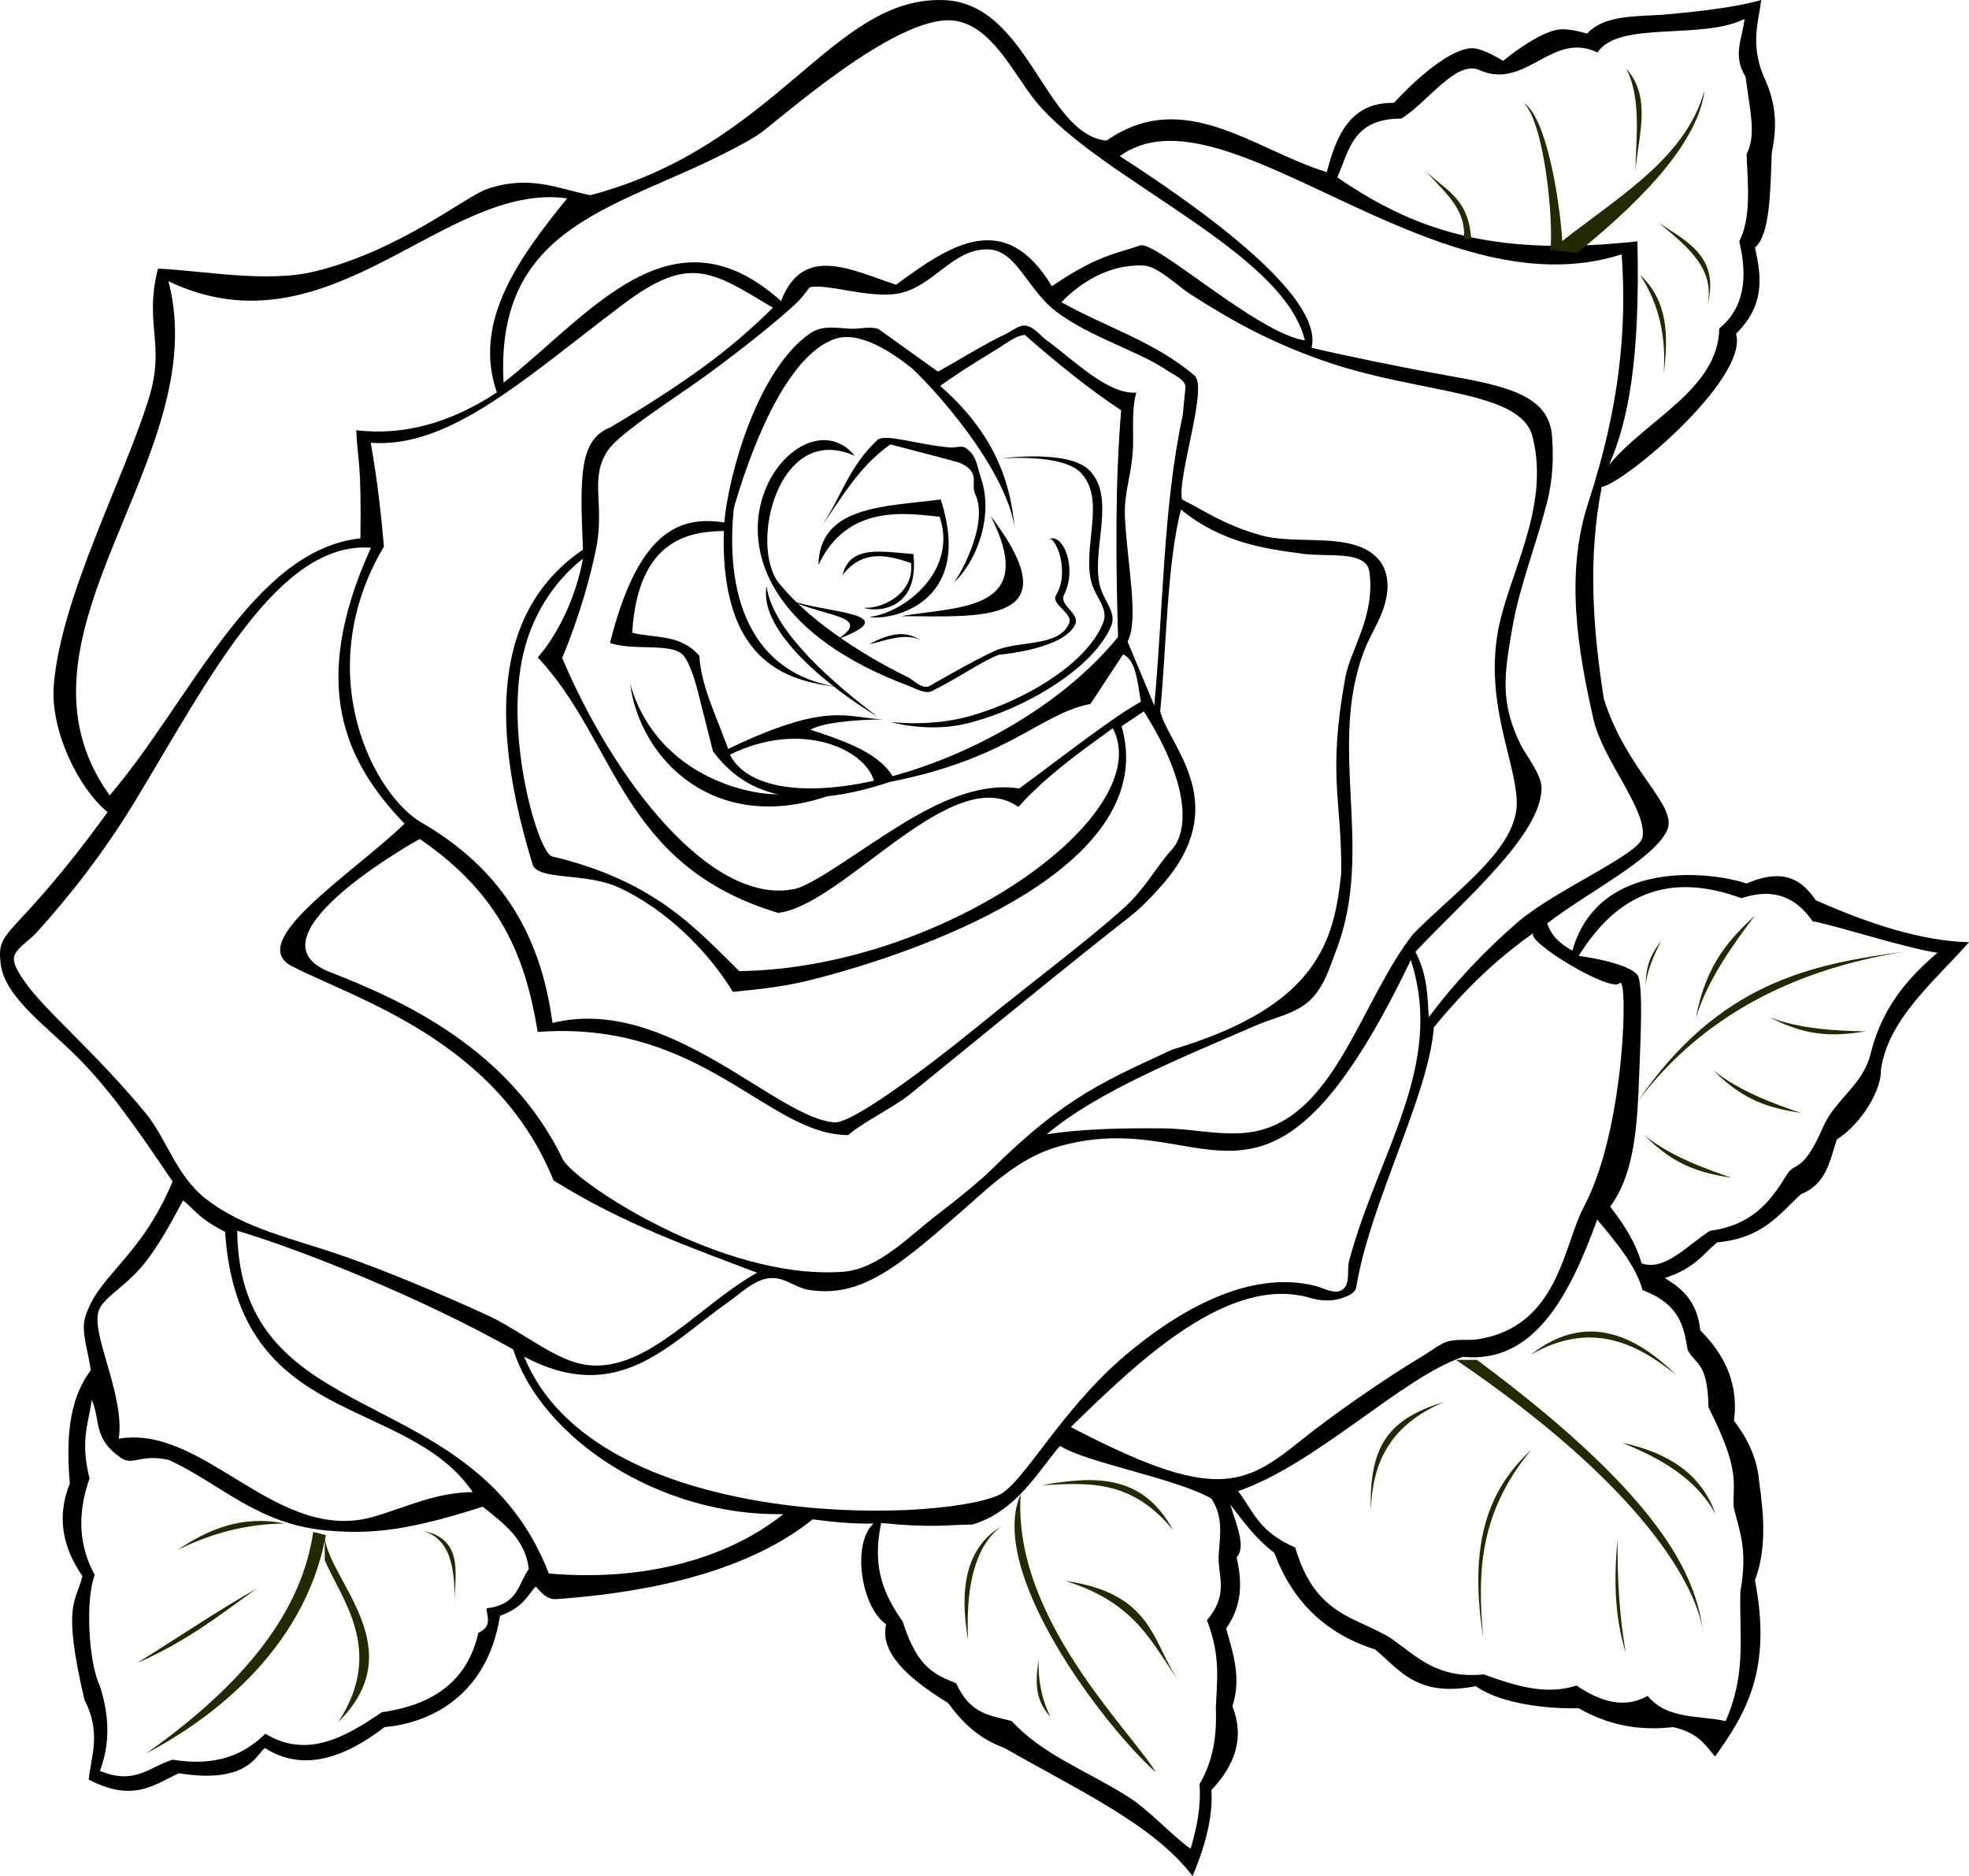
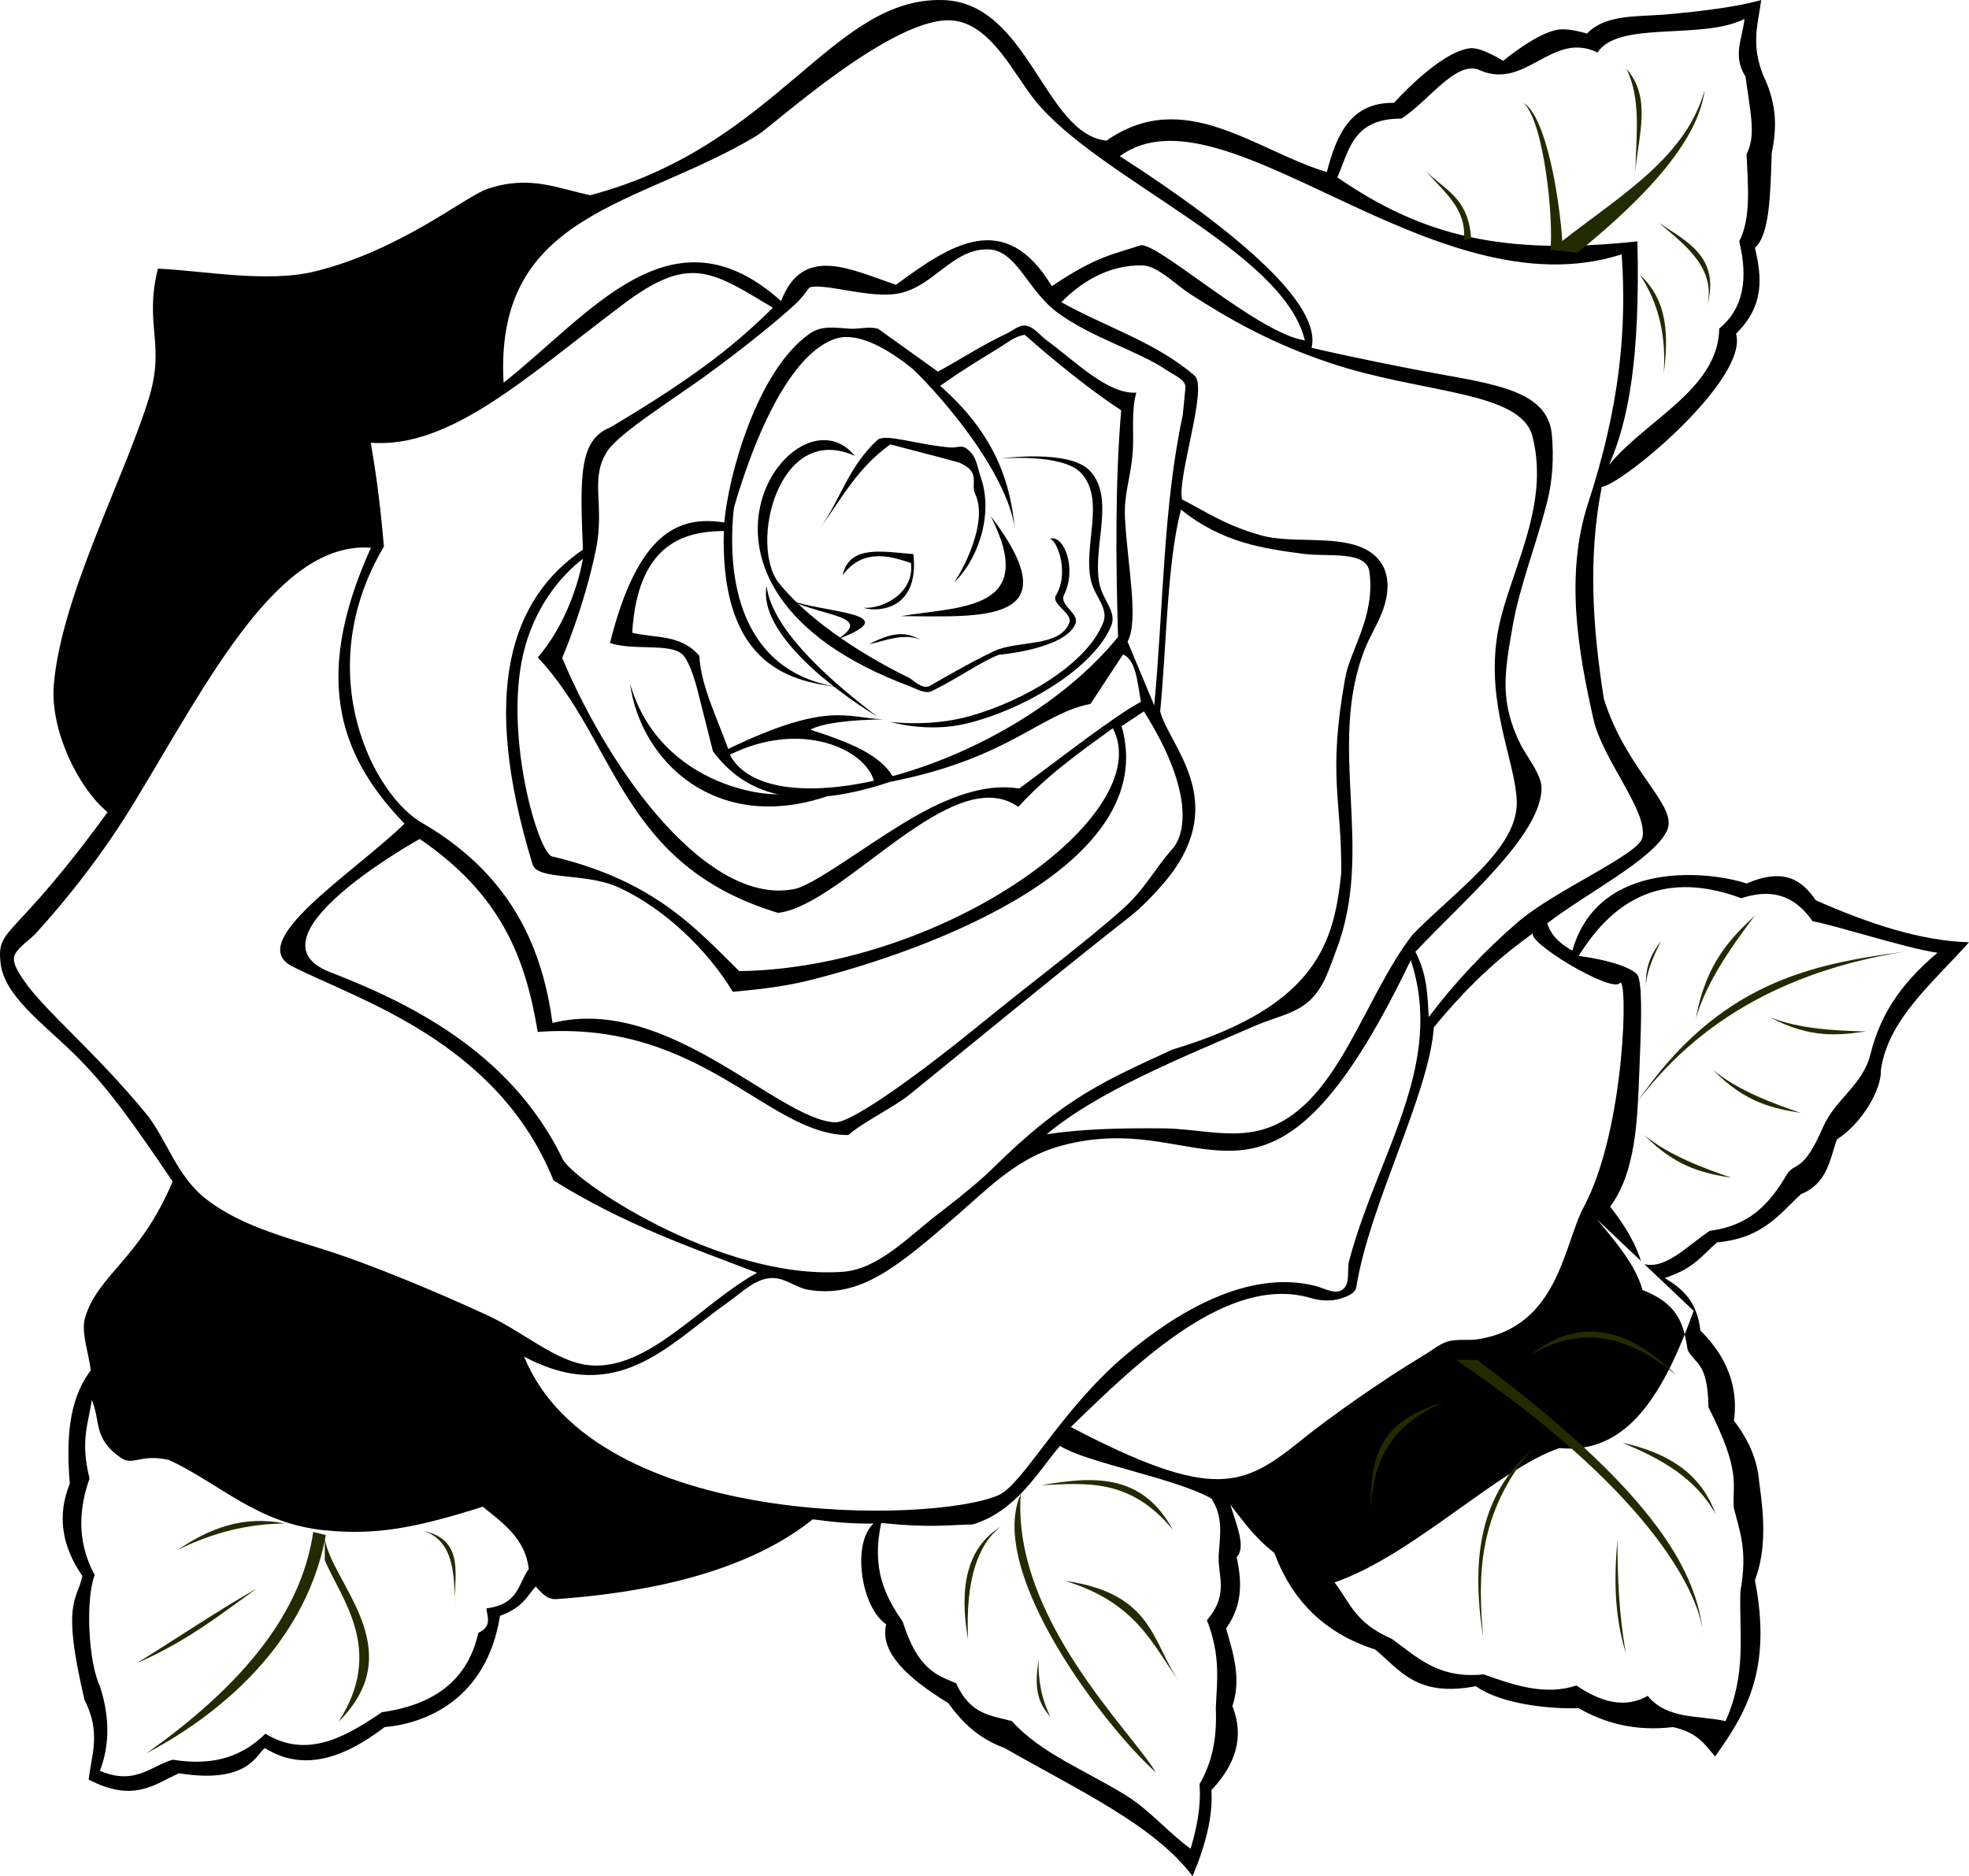
<svg xmlns="http://www.w3.org/2000/svg" xmlns:xlink="http://www.w3.org/1999/xlink" width="1992.728" height="1898.767">
  <title>Uncoloured Rose</title>
  <defs>
    <linearGradient id="linearGradient4214">
      <stop stop-color="#2b0000" id="stop4216" offset="0" />
      <stop stop-color="#b00000" id="stop4218" offset="0" />
    </linearGradient>
    <linearGradient id="linearGradient4188">
      <stop stop-color="#b70000" id="stop4190" offset="0" />
      <stop stop-color="#2b0000" id="stop4192" offset="1" />
    </linearGradient>
    <linearGradient id="linearGradient4180">
      <stop stop-color="#d40000" id="stop4182" offset="0" />
      <stop stop-color="#2b0000" id="stop4184" offset="1" />
    </linearGradient>
    <linearGradient id="linearGradient4174">
      <stop stop-color="#d40000" id="stop4176" offset="0" />
      <stop stop-color="#730000" id="stop4178" offset="1" />
    </linearGradient>
    <linearGradient id="linearGradient4152">
      <stop stop-color="#7f0000" offset="0" id="stop4154" />
      <stop stop-color="#ff0000" offset="1" id="stop4156" />
    </linearGradient>
    <linearGradient id="linearGradient4094">
      <stop stop-color="#550000" offset="0" id="stop4096" />
      <stop stop-color="#ff0000" offset="1" id="stop4098" />
    </linearGradient>
    <linearGradient id="linearGradient4062">
      <stop stop-color="#550000" id="stop4064" offset="0" />
      <stop stop-color="#d40000" id="stop4066" offset="1" />
    </linearGradient>
    <linearGradient id="linearGradient4054">
      <stop stop-color="#550000" id="stop4056" offset="0" />
      <stop stop-color="#d40000" id="stop4058" offset="1" />
    </linearGradient>
    <linearGradient id="linearGradient4038">
      <stop stop-color="#22280b" id="stop4040" offset="0" />
      <stop stop-color="#88aa00" id="stop4042" offset="1" />
    </linearGradient>
    <linearGradient id="linearGradient4030">
      <stop stop-color="#22280b" id="stop4032" offset="0" />
      <stop stop-color="#88aa00" id="stop4034" offset="1" />
    </linearGradient>
    <linearGradient id="linearGradient4022">
      <stop stop-color="#22280b" id="stop4024" offset="0" />
      <stop stop-color="#89a02c" id="stop4026" offset="1" />
    </linearGradient>
    <linearGradient id="linearGradient4008">
      <stop stop-color="#88aa00" id="stop4010" offset="0" />
      <stop stop-color="#222b00" id="stop4012" offset="1" />
    </linearGradient>
    <filter color-interpolation-filters="sRGB" id="filter3186" />
    <linearGradient y2="0.209" x2="0.436" y1="0.665" x1="0.727" id="linearGradient4014" xlink:href="#linearGradient4008" />
    <linearGradient y2="0.668" x2="0.402" y1="0.585" x1="-0.042" id="linearGradient4028" xlink:href="#linearGradient4022" />
    <linearGradient y2="0.589" x2="0.634" y1="0.052" x1="0.469" id="linearGradient4036" xlink:href="#linearGradient4030" />
    <linearGradient y2="0.992" x2="0.39" y1="0.217" x1="0.602" id="linearGradient4044" xlink:href="#linearGradient4038" />
    <linearGradient y2="0.216" x2="0.839" y1="0.795" x1="0.287" id="linearGradient4052" xlink:href="#linearGradient4038" />
    <linearGradient y2="0.606" x2="0.687" y1="0.332" x1="0.384" id="linearGradient4060" xlink:href="#linearGradient4054" />
    <linearGradient y2="0.721" x2="0.57" y1="0.339" x1="0.443" id="linearGradient4068" xlink:href="#linearGradient4062" />
    <linearGradient y2="0.665" x2="0.459" y1="0.351" x1="0.576" id="linearGradient4070" xlink:href="#linearGradient4062" />
    <linearGradient y2="0.672" x2="0.215" y1="0.344" x1="0.546" id="linearGradient4084" xlink:href="#linearGradient4062" />
    <linearGradient y2="0.64" x2="0.294" y1="0.404" x1="0.793" id="linearGradient4092" xlink:href="#linearGradient4094" />
    <linearGradient y2="0.266" x2="0.862" y1="0.486" x1="0.147" id="linearGradient4106" xlink:href="#linearGradient4094" />
    <linearGradient y2="0.265" x2="0.361" y1="0.637" x1="0.814" id="linearGradient4120" xlink:href="#linearGradient4094" />
    <linearGradient y2="0.43" x2="0.508" y1="1.22" x1="0.491" id="linearGradient4142" xlink:href="#linearGradient4062" />
    <linearGradient y2="0.206" x2="0.984" y1="0.396" x1="0.283" id="linearGradient4150" xlink:href="#linearGradient4152" />
    <linearGradient y2="0.767" x2="0.673" y1="-0.311" x1="0.28" id="linearGradient4164" xlink:href="#linearGradient4062" />
    <linearGradient y2="0.16" x2="0.978" y1="0.821" x1="0.244" id="linearGradient4172" xlink:href="#linearGradient4174" />
    <linearGradient y2="0.299" x2="0.69" y1="0.81" x1="0.449" id="linearGradient4186" xlink:href="#linearGradient4180" />
    <linearGradient y2="1.994" x2="0.471" y1="0.592" x1="0.503" id="linearGradient4194" xlink:href="#linearGradient4188" />
    <linearGradient y2="0.236" x2="0.736" y1="1.629" x1="0.384" id="linearGradient4212" xlink:href="#linearGradient4214" />
  </defs>
  <g>
    <title>Layer 1</title>
    <g display="inline" id="layer2">
      <path fill="#000000" id="path3051" d="m91.88,1386.918c-2.142,-17.699 -10.041,-38.782 -5.841,-53.096c12.815,-43.672 55.757,-59.579 88.671,-138.05c-40.434,-59.718 -66.708,-97.111 -101.185,-130.576c-31.206,-30.289 -69.298,-57.833 -72.949,-90.434c-4.194,-37.451 12.77,-21.205 108.294,-152.788c-30.415,-25.105 -58.038,-83.479 -54.447,-128.333c7.146,-89.259 70.995,-208.883 96.11,-290.156c17.325,-56.065 -5.035,-74.2 9.31,-131.589c45.698,1.997 110.471,14.741 159.055,2.747c86.845,-21.44 151.635,-75.771 174.389,-83.453c43.012,-14.522 71.618,-0.231 104.069,6.371c188.973,-49.733 244.246,-200.479 356.807,-197.518c86.838,2.284 102.653,135.787 165.661,142.298c78.698,-54.828 149.452,9.504 223.004,31.858c9.801,-38.359 24.583,-70.906 67.963,-70.087c0,0 45.3,-51.04 76.459,-55.22c11.99,-1.609 33.981,12.743 33.981,12.743c0,0 35.572,-29.834 57.344,-31.858c11.146,-1.036 27.61,4.248 27.61,4.248c17.235,-18.749 48.014,-17.181 76.459,-19.115c42.481,-3.64 77.143,-8.398 99.821,-14.867c-3.19,23.537 -10.739,44.895 2.124,76.459c15.013,31.415 13.048,55.553 8.495,78.582c-1.401,40.383 -1.867,82.636 -16.991,95.573c6.668,29.026 10.411,58.052 -19.115,87.078c13.02,45.848 -114.058,152.005 -135.927,155.041c-14.308,73.172 -8.864,144.148 2.124,214.509c23.372,74.333 76.259,108.423 63.716,133.803c-14.502,29.343 -80.696,62.316 -121.06,93.449c4.996,14.453 14.905,21.536 25.486,27.61c27.067,-95.096 143.557,-79.244 176.28,-67.963c38.78,-16.606 56.522,-2.824 70.087,16.991c54.119,23.913 106.564,41.13 155.041,42.477c-36.251,40.815 -82.139,78.126 -89.202,129.555c0.871,18.6 -18.248,53.113 -44.601,70.087c-7.113,21.219 -10.126,44.782 -36.106,55.22c-22.227,20.344 -38.557,44.619 -84.954,48.849c-14.993,12.486 -22.524,26.216 -53.096,36.105c17.271,10.369 32.803,23.172 36.106,53.096c32.961,32.605 37.487,65.553 33.982,91.326c15.748,20.531 23.896,41.061 25.486,61.592c4.863,34.32 7.65,68.294 -4.248,99.821c17.561,90.48 -9.029,134.685 -40.353,178.404c-10.017,-11.292 -16.317,-23.823 -42.477,-29.734c-38.07,4.5 -68.807,-3.833 -95.573,-19.115c-30.497,0.902 -78.985,-4.256 -104.069,-22.3c-60.012,11.639 -76.895,-16.534 -101.945,-37.167c-51.575,-16.439 -84.343,-50.117 -101.945,-97.697c-20.983,-16.283 -31.622,-32.566 -44.601,-48.849c6.263,20.458 16.251,43.4 6.372,53.096c5.368,24.07 6.46,48.141 -10.619,72.211c7.214,25.346 15.617,50.493 6.372,78.583c12.413,31.317 3.135,59.297 -21.239,84.954c1.372,22.573 -3.523,50.368 -19.115,87.078c-39.047,-51.764 -114.528,-86.216 -190.085,-129.555c-27.687,-10.078 -43.664,-27.181 -57.344,-45.663c-43.235,-26.548 -69.016,-52.034 -62.654,-79.644c-25.209,-17.06 -35.137,-81.516 -12.743,-101.945c-24.166,0.402 -42.972,-1.876 -61.592,-4.248c-56.121,45.052 -142.863,72.434 -259.11,80.706c-9.862,0.702 -15.481,-6.512 -21.238,-12.743c-9.157,10.173 -12.506,20.874 -36.106,29.734c-13.604,85.196 -76.071,109.069 -116.812,112.564c-42.94,32.944 -83.775,44.844 -121.06,21.239c-8.293,5.154 -15.961,36.929 -87.078,25.486c-25.081,11.416 -46,30.047 -91.326,6.372c2.836,-25.201 12.742,-47.575 -4.248,-80.706c-23.523,-99.844 -7.696,-99.523 -2.124,-125.307c-21.058,-30.449 -25.666,-61.584 -12.743,-93.449c-3.435,-43.21 -1.973,-84.1 21.239,-114.688z" />
    </g>
    <g display="inline" id="layer3">
      <path fill="#ffffff" id="path3054" d="m1353.448,179.508c11.917,-26.734 15.188,-59.643 64.778,-59.468c26.552,-16.327 55.88,-60.402 79.644,-48.849c46.652,20.108 72.764,-40.378 118.936,-18.053c21.073,-32.69 105.956,-12.212 148.67,-33.982c-1.715,19.124 -12.553,36.727 1.062,58.406c5.5,39.618 10.563,59.681 1.062,78.583c1.411,31.714 4.76,64.589 -7.433,88.14c9.143,37.315 4.632,67.801 -20.177,88.14c-1.006,61.514 -73.904,92.218 -111.502,138.05c19.687,-44.864 31.459,-108.286 28.672,-226.19c-136.378,14.541 -217.588,-5.36 -303.711,-64.777z" />
      <path fill="#ffffff" id="path3056" d="m1597.691,967.458c36.832,-59.402 88.187,-86.645 164.599,-58.406c35.362,-11.569 56.584,1.1 72.211,23.362c20.816,3.384 95.962,27.747 126.369,31.858c-40.786,34.336 -58.615,66.012 -67.963,103.007c-7.912,31.309 -35.574,45.18 -47.787,73.273c-21.189,48.741 -28.384,34.094 -37.167,48.849c-16.985,28.529 -36.706,50.998 -77.521,56.282c-23.008,15.035 -46.017,41.255 -69.025,32.92c-4.956,-17.699 -15.575,-36.813 -31.858,-57.344c25.661,-34.493 27.547,-86.56 29.365,-132.545c1.806,-45.688 3.641,-85.358 -0.693,-100.016c-2.591,-8.761 -31.871,-17.552 -60.53,-21.239z" />
-       <path fill="#ffffff" id="path3058" d="m1616.452,1234.315c19.885,23.778 39.615,47.557 45.805,71.335c39.056,14.988 41.801,38.045 45.805,60.823c8.059,14.808 20.221,12.177 21.025,57.819c33.337,65.919 24.057,76.687 25.53,101.371c5.649,23.432 14.419,42.404 6.758,84.851c-1.388,42.816 6.612,83.071 -15.018,131.407c-27.25,-6.089 -58.818,-1.382 -78.844,-25.53c-22.923,13.075 -47.165,6.377 -72.086,-10.513c-31.288,10.297 -62.575,0.034 -93.862,-11.263c-46.462,4.813 -67.652,-17.944 -93.111,-36.043c-35.106,-22.443 -77.206,-22.157 -97.616,-92.36c-37.338,-16.012 -42.61,-37.368 -57.819,-57.068c79.43,-27.357 164.88,-114.385 227.521,-135.912c70.699,6.903 106.824,-58.633 135.912,-138.916z" />
+       <path fill="#ffffff" id="path3058" d="m1616.452,1234.315c19.885,23.778 39.615,47.557 45.805,71.335c39.056,14.988 41.801,38.045 45.805,60.823c8.059,14.808 20.221,12.177 21.025,57.819c33.337,65.919 24.057,76.687 25.53,101.371c5.649,23.432 14.419,42.404 6.758,84.851c-1.388,42.816 6.612,83.071 -15.018,131.407c-27.25,-6.089 -58.818,-1.382 -78.844,-25.53c-22.923,13.075 -47.165,6.377 -72.086,-10.513c-31.288,10.297 -62.575,0.034 -93.862,-11.263c-46.462,4.813 -67.652,-17.944 -93.111,-36.043c-37.338,-16.012 -42.61,-37.368 -57.819,-57.068c79.43,-27.357 164.88,-114.385 227.521,-135.912c70.699,6.903 106.824,-58.633 135.912,-138.916z" />
      <path fill="#ffffff" id="path3060" d="m1072.804,1463.338c27.047,17.267 116.142,32.427 153.183,53.313c12.213,18.522 8.718,37.044 7.509,55.566c-1.905,22.002 11.301,40.226 -12.014,67.58c14.222,36.547 10.063,61.606 9.011,88.606c0.978,25.781 -1.595,51.561 -16.52,77.342c1.757,22.966 -2.826,44.347 -9.011,65.328c-20.895,-14.906 -41.952,-39.374 -64.443,-53.367c-42.456,-26.415 -86.177,-42.452 -116.522,-75.787c-20.284,-5.713 -41.758,-5.869 -56.317,-38.296c-19.225,-8.135 -38.72,-13.441 -54.064,-62.324c-17.437,-25.293 -31.956,-52.878 -21.776,-99.869c52.285,5.107 65.608,1.866 92.36,1.502c44.738,-13.441 66.898,-54.542 88.606,-79.595z" />
      <path fill="#ffffff" id="path3062" d="m92.886,1416.782c-3.238,23.689 -11.971,41.099 -2.253,79.595c-9.359,26.332 -14.657,61.527 5.256,97.616c-9.702,25.161 -6.312,88.714 5.256,112.634c10.599,32.774 9.41,60.832 0,85.602c35.459,14.982 50.781,-4.555 73.588,-11.263c45.068,7.317 72.703,-5.704 93.862,-26.281c41.808,25.383 80.022,4.056 117.891,-21.776c59.523,-8.432 88.086,-37.918 97.616,-80.346c14.459,-6.797 8.781,-16.11 8.26,-24.78c32.784,-4.007 31.843,-24.877 42.801,-39.797c-3.4,-30.45 -25.722,-46.184 -46.555,-63.075c-72.331,23.023 -110.109,28.492 -158.439,24.029c-69.686,-6.435 -106.906,-47.124 -159.19,-71.335c-29.502,-6.593 -36.211,6.513 -48.808,-2.253c-28.276,-19.677 -20.051,-37.058 -29.285,-58.57z" />
    </g>
    <g display="inline" id="layer4">
-       <path fill="#ffffff" id="path3065" d="m185.33,1214.886c12.5,10.205 15.626,18.066 42.477,31.858c13.224,199.17 183.199,164.537 250.615,263.358c-37.634,0.519 -66.906,14.973 -99.07,24.606c-98.812,29.595 -172.1,-93.645 -259.11,-78.583c6.399,-45.046 -29.74,-107.899 -19.866,-130.799c5.266,-12.213 24.795,-22.538 41.907,-42.067c17.45,-19.914 32.536,-49.098 43.047,-68.373z" />
-       <path fill="#ffffff" id="path3067" d="m240.062,1245.578c2.256,206.262 238.73,148.476 315.376,346.913c91.79,8.188 178.404,-12.896 237.283,-60.072c-124.456,2.428 -244.529,-76.058 -273.326,-166.699c-91.953,-51.633 -210.92,-99.683 -279.333,-120.143z" />
      <path fill="#ffffff" id="path3069" d="m530.456,1373.114c71.924,175.909 414.272,168.892 479.99,140.174c24.924,-10.891 62.154,-85.345 128.292,-141.473c51.523,-43.724 124.538,-87.627 192.545,-70.35c8.792,2.234 19.777,9.203 27.474,3.685c8.252,-5.916 4.131,-19.784 6.711,-29.433c29.03,-108.581 97.256,-197.781 62.314,-304.012c-125.575,261.827 -186.273,181.857 -294.136,180.336c-20.74,-0.293 -45.268,2.315 -70.105,10.811c-37.549,12.844 -67.846,43.601 -92.764,65.22c-62.735,54.429 -99.819,86.038 -152.753,77.303c-12.266,-2.024 -22.807,-11.776 -35.893,-11.906c-17.155,-0.171 -31.136,14.547 -45.585,24.698c-59.551,41.835 -110.691,105.297 -206.092,54.947z" />
      <path fill="#ffffff" id="path3071" d="m1083.719,1444.262c145.032,75.976 174.83,60.359 233.351,13.21c29.174,-23.505 82.051,-60.793 122.948,-85.211c9.887,-5.903 18.3,-13.282 27.057,-15.077c10.138,-2.078 19.782,-0.339 28.407,-1.691c82.04,-12.858 86.601,-95.153 107.52,-134.236c42.109,-78.674 45.009,-236.933 36.105,-226.19c-8.362,10.089 -96.787,-42.882 -87.078,-50.973c-29.429,21.362 -60.277,46.271 -100.883,95.573c-5.176,69.191 -64.79,177.842 -78.583,263.358c-0.987,6.119 -9.74,9.353 -15.965,11.27c-9.485,2.92 -20.643,2.198 -29.77,-0.515c-83.51,-24.831 -175.276,64.542 -243.109,130.482z" />
      <path fill="#ffffff" id="path3073" d="m766.203,1288.159c-66.806,-25.684 -133.674,-48.397 -206.014,-93.45c-56.759,-140.99 -198.79,-183.105 -264.419,-216.633c-48.91,-24.986 61.382,-93.842 113.626,-144.422c-60.418,-62.972 -97.043,-140.544 -33.982,-279.286c-93.681,-6.991 -164.045,133.235 -239.031,256.927c-31.244,51.538 -66.8,96.696 -99.581,132.738c-7.054,7.756 -16.504,12.984 -21.382,21.3c-4.286,7.307 2.279,17.69 9.829,28.482c20.991,30.005 71.529,71.202 122.511,133.26c20.517,24.974 30.541,62.467 59.869,85.686c39.379,31.177 89.863,40.877 141.972,59.174c41.322,14.509 93.132,36.076 142.604,58.744c37.562,17.211 69.958,47.185 103.027,50.929c60.284,6.824 114.054,-62.226 170.97,-93.449l0,-0z" />
-       <path fill="#ffffff" id="path3075" d="m110.995,804.983c81.696,-95.436 144.298,-248.154 253.8,-260.172c0.971,-81.816 -2.706,-75.316 -4.248,-109.378c47.433,5.664 94.865,-7.079 142.298,-38.229c-24.396,-70.831 20.38,-133.977 71.149,-196.456c-125.029,-17.359 -240.372,161.681 -403.532,83.892c47.232,179.688 -175.798,358.545 -59.468,520.344z" />
      <path fill="#ffffff" id="path3077" d="m509.633,387.305c-9.567,-173.447 137.193,-177.819 256.752,-250.316c15.567,-9.439 139.776,-123.395 199.042,-116.121c38.363,4.708 60.688,54.483 82.6,81.407c64.463,79.208 250.942,151.577 272.573,242.229c-47.84,-6.929 -151.177,-101.437 -166.699,-96.115c-25.035,8.584 -43.626,10.139 -89.356,41.299c-47.429,-78.787 -102.414,-42.349 -157.688,-1.502c-45.243,-14.907 -94.183,-41.524 -116.389,16.52c-110.725,-99.394 -192.857,13.278 -280.835,82.599z" />
      <path fill="#ffffff" id="path3079" d="m1445.999,1029.321c26.522,-35.15 56.532,-67.129 89.985,-95.979c37.733,-32.541 122.9,-68.489 126.273,-85.738c5.349,-27.352 -40.178,-78.302 -49.573,-119.592c-15.961,-70.147 -28.819,-147.207 -5.367,-218.944c32.558,-99.592 39.058,-177.418 33.915,-251.668c-190.562,61.401 -402.11,-176.155 -507.97,-99.376c124.718,80.364 204.523,151.715 194.095,193.989c39.305,9.175 94.488,20.429 137.252,28.002c59.964,10.618 102.695,20.154 106.038,60.604c1.816,21.975 0.893,44.695 -4.718,66.78c-11.898,46.83 -27.775,84.238 -35.451,128.501c-8,46.134 -12.811,74.989 8.733,118.148c5.279,10.574 21.153,29.915 20.923,43.998c-0.769,47.159 -77.512,112.029 -127.652,165.197c12.246,23.961 12.17,44.842 13.516,66.079z" />
      <path fill="#ffffff" id="path3081" d="m1074.162,305.878c18.093,-18.734 47.045,-38.529 82.83,-37.167c14.802,0.563 33.227,19.7 47.826,29.082c39.708,25.517 81.744,49.675 141.552,69.676c93.462,31.255 192.692,27.792 204.596,74.337c18.667,72.987 -25.782,141.145 -35.446,199.94c-11.748,71.48 17.811,127.656 19.517,168.548c2.02,48.414 -62.076,91.038 -105.324,135.54c-51.25,65.988 -76.947,177.36 -153.786,197.905c-31.209,8.345 -65.389,-1.4 -97.712,-1.729c-42.061,-0.428 -82.833,0.432 -118.921,5.977c52.001,-43.486 133.578,-76.217 211.757,-110.184c17.863,-7.761 38.278,-11.35 52.663,-23.619c16.202,-13.818 21.707,-34.565 28.426,-51.961c39.995,-103.537 -10.108,-206.967 29.535,-306.295c6.78,-16.988 18.142,-31.865 21.683,-52.709c3.212,-18.905 -1.507,-39.057 -25.212,-49.117c-29.12,-12.358 -71.906,-3.69 -102.677,-12.469c-37.471,-10.691 -57.822,-25.557 -79.187,-36.112c-5.206,-21.866 26.488,-113.52 12.743,-125.307c-39.866,-34.187 -88.001,-48.26 -134.865,-74.335z" />
      <path fill="#ffffff" id="path3083" d="m1195.2,515.708c-14.166,54.959 -14.398,135.462 -21.025,204.243c8.693,34.275 69.437,89.356 9.261,166.903c-7.976,10.278 -25.439,29.514 -38.964,40.086c-64.916,50.747 -138.6,111.574 -223.515,180.512c-16.587,13.466 -46.165,27.241 -62.436,41.312c-81.322,0.312 -148.114,-116.887 -314.326,-104.351c-12.467,-75.662 -37.234,-139.055 -119.415,-195.308c-18.582,10.257 -175.711,101.924 -90.832,134.706c75.678,29.523 181.254,78.292 235.003,188.179c7.039,20.476 159.14,124.02 283.913,115.185c36.48,-2.583 67.877,-36.747 96.04,-58.117c17.767,-13.482 42.969,-33.868 54.893,-45.711c75.36,-74.844 118.896,-91.232 182.39,-120.988c148.646,-44.308 164.031,-110.826 171.204,-178.713c0.715,-74.864 -14.043,-97.444 4.078,-197.771c5.139,-28.455 30.547,-62.085 24.456,-107.092c-2.986,-22.062 -42.17,-14.856 -67.542,-18.307c-38.1,-5.183 -81.252,-10.67 -123.186,-44.768z" />
      <path fill="#ffffff" id="path3085" d="m1157.656,719.952l-22.527,15.018c39.841,139.161 -190.661,226.002 -316.774,257.384c-31.596,7.862 -65.597,10.253 -76.695,11.437c-26.472,-43.566 -69.988,-84.688 -115.429,-105.579c-33.853,-15.563 -82.155,-6.671 -87.312,-23.575c-53.313,-174.744 -22.117,-268.41 51.061,-318.38c-3.21,-76.001 -3.688,-111.218 27.981,-123.886c90.015,-53.489 128.327,-85.622 164.248,-120.906c-62.722,-37.709 -84.843,-54.028 -152.591,-2.71c-97.579,73.512 -174.095,145.349 -254.394,139.373c6.879,39.668 10.24,69.689 13.334,105.019c-75.867,127.907 -9.874,254.156 40.73,280.942c91.393,53.965 120,129.387 129.905,201.24c116.731,-29.147 227.734,97.911 286.091,100.62c17.851,0.135 88.83,-52.01 144.705,-97.574c56.151,-45.79 109.119,-85.083 146.268,-118.377c22.655,-20.2 32.931,-41.59 49.933,-60.378c14.365,-15.873 21.698,-60.026 -28.534,-139.667z" />
      <path fill="#ffffff" id="path3087" d="m589.923,565.519c-23.505,18.052 -49.794,50.567 -60.458,96.652c-19.531,84.402 16.022,203.535 29.656,204.674c103.665,24.706 145.37,73.251 189.03,116.011c206.935,-2.831 424.063,-158.581 378.046,-245.836c-33.616,24.35 -67.462,48.414 -95.573,79.645c-66.57,-47.168 -176.896,99.667 -243.181,107.255c-159.774,-48.193 -162.396,-172.253 -243.181,-258.579c23.399,-26.851 39.815,-66.35 45.663,-99.821z" />
      <path fill="#ffffff" id="path3089" d="m1141.136,649.368c11.656,-21.456 0,-77.096 -2.54,-124.004c-1.401,-25.813 5.19,-38.511 7.654,-65.985c1.706,-19.025 -1.815,-42.277 3.747,-62.027c-28.766,2.036 -62.265,-32.206 -90.584,-52.811c-6.894,-5.016 -12.412,-13.317 -20.781,-14.892c-7.054,-1.328 -13.619,5.078 -20.428,8.252c-22.994,10.721 -45.988,25.632 -68.982,38.215l-60.347,-43.248c-8.916,-2.927 -19.696,0.429 -28.709,-0.188c-15.461,-1.058 -28.819,-3.491 -41.013,5.165c-53.298,37.833 -82.068,143.855 -86.12,190.968c-45.233,-7.086 -87.305,8.482 -115.705,122.032c24.86,7.909 59.378,-0.204 73.001,11.157c8.655,7.966 15.55,36.335 15.55,36.335l15.691,62.075c31.834,42.555 82.851,63.007 179.56,30.814c119.835,-23.426 151.43,-68.843 202.542,-78.838l32.879,-50.042c12.939,5.115 14.622,27.917 18.092,47.912c-28.084,15.22 -79.535,55.755 -123.139,87.788c-28.682,-4.766 -63.265,4.081 -105.071,27.967c-48.745,27.85 -104.255,71.947 -124.703,74.155c-83.764,14.559 -181.013,-111.729 -232.778,-234.279c0,0 21.778,-49.86 34.064,-109.213c9.549,-46.132 -6.869,-71.604 11.779,-100.25c11.928,-18.324 69.26,-54.11 100.625,-77.014c37.522,-27.398 70.413,-54.067 88.847,-71.01c10.26,-9.43 13.808,-17.256 15.651,-17.703c16.43,-3.991 59.604,11.571 88.844,6.415c35.507,-6.261 54.696,-45.126 90.748,-44.748c29.643,0.31 39.82,41.329 70.831,64.079c34.948,25.638 81.359,38.579 110.12,58.022c7.98,5.395 20.047,9.898 19.242,18.096l-2.718,27.699c-19.989,92.703 -19.57,195.611 -28.819,293.685l-27.032,-64.577z" />
      <path fill="#ffffff" id="path3091" d="m946.731,394.018c20.912,-15.365 43.561,-29.334 61.403,-40.135c11.217,-6.79 18.285,-13.291 28.861,-15.086c29.557,26.059 66.893,56.447 97.697,76.459c-6.128,73.081 -5.478,150.682 -3.186,229.376c-107.75,132.444 -347.864,196.599 -391.851,121.06c-11.404,-34.178 -30.504,-70.28 -31.858,-101.945c-19.299,-22.327 -44.854,-17.547 -67.963,-23.362c5.939,-98.304 61.713,-102.881 96.635,-103.007c0,0 39.84,-170.03 108.316,-194.333c39.259,-13.933 101.945,50.973 101.945,50.973z" />
    </g>
    <g id="layer5">
      <path fill="#222b00" id="path3094" d="m1570.081,252.781c59.526,-49.097 134.903,-88.683 155.041,-161.413c-6.034,48.075 -53.676,103.792 -129.024,164.599l-26.017,-3.186z" />
      <path fill="#222b00" id="path3096" d="m1488.844,241.631c-2.491,-42.368 -28.145,-49.994 -46.194,-69.025c17.699,20.973 42.304,38.493 38.76,70.087l7.433,-1.062z" />
      <path fill="#222b00" d="m1581.231,245.879c-2.491,-42.368 -15.933,-127.514 -39.291,-141.767c20.885,19.38 30.623,118.668 27.079,150.263l12.212,-8.495z" id="path3098" />
      <path fill="#222b00" id="path3100" d="m1646.009,69.599c26.184,29.6 11.697,68.443 9.026,104.6c0.778,-36.129 6.207,-73.808 -9.026,-104.6z" />
      <path fill="#222b00" id="path3102" d="m1678.929,225.702c28.451,23.464 57.638,46.637 48.849,83.892c13.402,-49.031 -19.869,-64.939 -48.849,-83.892z" />
      <path fill="#222b00" id="path3104" d="m1659.814,278.268c20.011,30.439 26.517,64.254 23.893,100.352c4.884,-37.734 4.802,-73.812 -23.893,-100.352z" />
      <path fill="#222b00" id="path3106" d="m1657.159,1115.065c58.121,-77.109 143.702,-131.335 269.729,-151.855c-93.796,12.726 -187.04,30.835 -269.729,151.855z" />
      <path fill="#222b00" d="m1716.378,1030.371c11.284,-38.535 38.914,-76.146 59.63,-103.746c-23.657,22.442 -49.34,47.211 -59.63,103.746z" id="path3108" />
      <path fill="#222b00" id="path3110" d="m1665.632,996.326c1.572,-15.58 9.477,-31.975 15.447,-44.037c-7.466,10.295 -15.543,21.627 -15.447,44.037z" />
      <path fill="#222b00" id="path3112" d="m1790.904,1029.414c30.629,12.392 69.007,13.763 97.396,14.486c-26.561,3.809 -55.658,7.738 -97.396,-14.486z" />
      <path fill="#222b00" d="m1733.889,1083.019c25.432,21.093 61.589,34.033 88.423,43.326c-26.466,-4.421 -55.385,-9.497 -88.423,-43.326z" id="path3114" />
      <path fill="#222b00" id="path3116" d="m1664.056,1148.723c25.432,21.093 61.589,34.033 88.423,43.326c-26.466,-4.421 -55.385,-9.497 -88.423,-43.326z" />
      <path fill="#222b00" id="path3118" d="m1494.684,1376.299c200.944,149.114 223.212,228.124 229.376,279.286c-4.773,-49.817 -62.741,-151.887 -250.615,-279.286l21.239,0z" />
      <path fill="#222b00" id="path3120" d="m1549.374,1370.99c49.597,-38.939 98.363,-27.193 146.546,20.177c-42.091,-33.756 -87.606,-53.815 -146.546,-20.177z" />
      <path fill="#222b00" id="path3122" d="m1641.761,1460.191c38.642,15.833 74.091,35.352 94.511,72.211c-15.008,-42.137 -49.848,-62.553 -94.511,-72.211z" />
      <path fill="#222b00" id="path3124" d="m1636.983,1557.889c-3.444,38.406 -3.518,76.813 8.495,115.219c-6.933,-38.406 -8.601,-76.813 -8.495,-115.219z" />
      <path fill="#222b00" id="path3126" d="m1549.905,1467.094c-54.331,65.131 -54.447,127.741 -48.848,190.085c-16.513,-104.566 10.604,-154.316 48.848,-190.085z" />
      <path fill="#222b00" id="path3128" d="m1461.765,1418.776c-53.928,16.577 -76.367,41.821 -74.335,108.847c1.726,-44.351 16.366,-84.182 74.335,-108.847z" />
      <path fill="#222b00" id="path3130" d="m1033.007,1512.146c-8.762,125.813 113.14,241.108 136.663,281.586c-52.086,-46.632 -171.473,-202.848 -136.663,-281.586z" />
      <path fill="#222b00" id="path3132" d="m1054.032,1503.135c51.297,-8.761 101.276,-13.043 132.908,45.054c-42.97,-52.347 -87.996,-47.101 -132.908,-45.054z" />
      <path fill="#222b00" id="path3134" d="m1078.061,1600.001c73.043,22.542 87.928,64.469 115.638,102.122c-27.853,-38.443 -25.417,-89.359 -115.638,-102.122z" />
      <path fill="#222b00" id="path3136" d="m1051.028,1679.596c-0.375,19.273 2.409,38.546 12.014,57.819c-16.99,-17.974 -14.584,-37.889 -12.014,-57.819z" />
      <path fill="#222b00" id="path3138" d="m1012.733,1545.185c-35.033,21.668 -41.98,62.486 -33.039,114.136c-2.687,-60.176 9.71,-95.985 33.039,-114.136z" />
      <path fill="#222b00" id="path3140" d="m317.008,1550.455c-10.4,70.865 -56.707,144.723 -168.846,224.066c56.63,-29.72 159.468,-99.808 181.589,-220.881l-12.743,-3.186z" />
      <path fill="#222b00" id="path3142" d="m328.689,1579.127c16.731,39.364 61.133,91.121 13.805,163.537c74.353,-73.524 -7.712,-140.993 -13.805,-185.837l0,22.3z" />
      <path fill="#222b00" id="path3144" d="m428.51,1549.393c43.988,9.51 30.069,47.973 31.858,78.583c-0.193,-34.725 -1.186,-68.795 -31.858,-78.583z" />
      <path fill="#222b00" id="path3146" d="m259.664,1607.799c-38.878,22.128 -77.37,48.151 -121.06,75.397c51.404,-22.353 86.189,-50.49 121.06,-75.397z" />
      <path fill="#222b00" id="path3148" d="m288.336,1541.96c-37.561,0.115 -73.587,9.445 -108.316,26.548c31.942,-21.637 66.514,-35.197 108.316,-26.548z" />
    </g>
    <g id="layer6">
      <path fill="#000000" fill-rule="nonzero" id="path3157" d="m799.854,801.559c-11.853,8.573 -131.541,-2.434 -162.193,-109.631c10.62,78.586 86.743,151.695 198.987,114.136l-36.794,-4.505z" />
      <path fill="#000000" fill-rule="nonzero" id="path3159" d="m738.28,764.014c72.077,-35.91 137.742,-6.086 146.425,27.032l21.025,-0.751c-11.663,-26.449 -47.914,-39.461 -85.602,-51.812c12.589,-6.761 39.006,-9.75 73.588,-10.513c-36.763,-1.078 -55.1,-19.433 -159.941,31.538l4.505,4.505z" />
      <path fill="#000000" fill-rule="nonzero" id="path3161" d="m850.164,695.683c-43.736,-5.838 -122.739,-16.349 -117.515,-161.818l10.888,-27.408c-11.719,95.617 15.588,176.268 106.627,189.226z" />
      <path fill="#000000" fill-rule="nonzero" id="path3163" d="m775.825,593.185c5.875,46.698 71.2,101.079 112.259,132.158c-45.92,-27.723 -120.888,-85.776 -112.259,-132.158z" />
      <path fill="#000000" fill-rule="nonzero" id="path3165" d="m1012.568,464.083c0,0 63.063,-5.568 81.768,14.867c24.841,27.138 1.133,74.225 10.088,109.909c3.649,14.539 17.555,26.879 12.212,40.884c-15.784,41.379 -79.337,79.472 -135.598,95.158c-39.99,11.15 -79.973,5.725 -79.973,5.725c0,0 37.728,11.269 77.151,1.669c58.581,-14.265 128.601,-56.008 146.384,-98.835c6.038,-14.54 -9.038,-26.014 -12.212,-44.07c-6.55,-37.261 16.515,-85.681 -9.557,-113.095c-20.924,-22.001 -90.264,-12.212 -90.264,-12.212z" />
      <path fill="#000000" fill-rule="nonzero" id="path3167" d="m1061.916,545.504c6.583,-1.881 21.326,32.984 6.758,57.068c-5.33,8.812 17.327,18.215 13.516,27.783c-9.996,25.093 -51.262,17.334 -75.84,28.534c-22.522,10.263 -65.328,35.292 -65.328,35.292c-7.62,4.116 -17.386,-6.394 -20.554,-7.941c-55.473,-27.089 -105.274,-62.429 -132.149,-96.134c-30.617,-38.399 -0.548,-163.684 76.863,-128.702c-60.96,-74.953 -213.017,132.924 55.428,233.147c6.551,2.446 15.811,8.165 22.477,4.887c27.47,-13.512 50.034,-30.073 67.956,-36.794c0,0 65.831,-5.396 77.155,-30.787c5.036,-11.292 -16.827,-18.994 -11.264,-30.036c13.322,-26.439 -0.499,-62.295 -15.018,-56.317z" />
-       <path fill="#000000" fill-rule="nonzero" id="path3169" d="m828.324,571.869c29.217,-62.936 90.828,-52.043 122.653,-48.849c18.673,55.581 -36.59,97.487 -71.149,101.414c19.292,3.894 106.964,-11.449 72.211,-118.936c-56.714,7.403 -122.624,6.058 -123.714,66.37z" />
      <path fill="#000000" fill-rule="nonzero" d="m852.755,582.121c21.988,-29.692 52.955,-17.404 69.21,-12.325c3.779,30.992 -29.538,46.923 -47.985,45.265c9.645,4.099 57.017,5.499 50.417,-54.29c-30.374,-2.221 -64.607,-9.99 -71.643,21.35z" id="path3171" />
      <path fill="#000000" fill-rule="nonzero" id="path3173" d="m829.917,534.701c21.176,-30.03 28.147,-61.416 57.875,-89.202c7.87,-7.356 39.632,4.612 74.336,7.413c5.091,0.411 11.158,-2.378 15.396,0.551c11.1,7.671 11.135,18.318 14.906,29.079c14.758,42.115 -6.75,89.909 -28.18,107.909c2.391,0.217 37.917,-58.384 22.727,-90.33c-5.083,-10.69 6.298,-22.056 -15.824,-31.792c-1.862,-0.82 -42.288,-11.28 -70.087,-18.584c-33.342,23.917 -48.88,54.117 -71.149,84.954z" />
      <path fill="#000000" fill-rule="nonzero" id="path3175" d="m907.437,358.156c100.672,63.351 114.964,131.59 119.467,176.014c-7.955,-55.592 -74.528,-136.97 -119.467,-176.014z" />
      <path fill="#000000" fill-rule="nonzero" id="path3177" d="m1002.595,522.226c83.715,110.238 -9.739,101.669 -90.858,101.371c60.3,-10.095 139.778,-5.05 90.858,-101.371z" />
      <path fill="#000000" fill-rule="nonzero" id="path3179" d="m847.911,646.875c71.319,-26.932 -14.729,-26.25 -49.559,-39.797c36.814,17.504 85.199,16.056 49.559,39.797z" />
      <path fill="#000000" fill-rule="nonzero" id="path3181" d="m879.448,652.131c17.521,-3.941 35.042,-11.793 52.563,-4.505c-11.579,-5.761 -23.373,-11.258 -52.563,4.505z" />
    </g>
    <g filter="url(#filter3186)" id="layer7" />
  </g>
</svg>